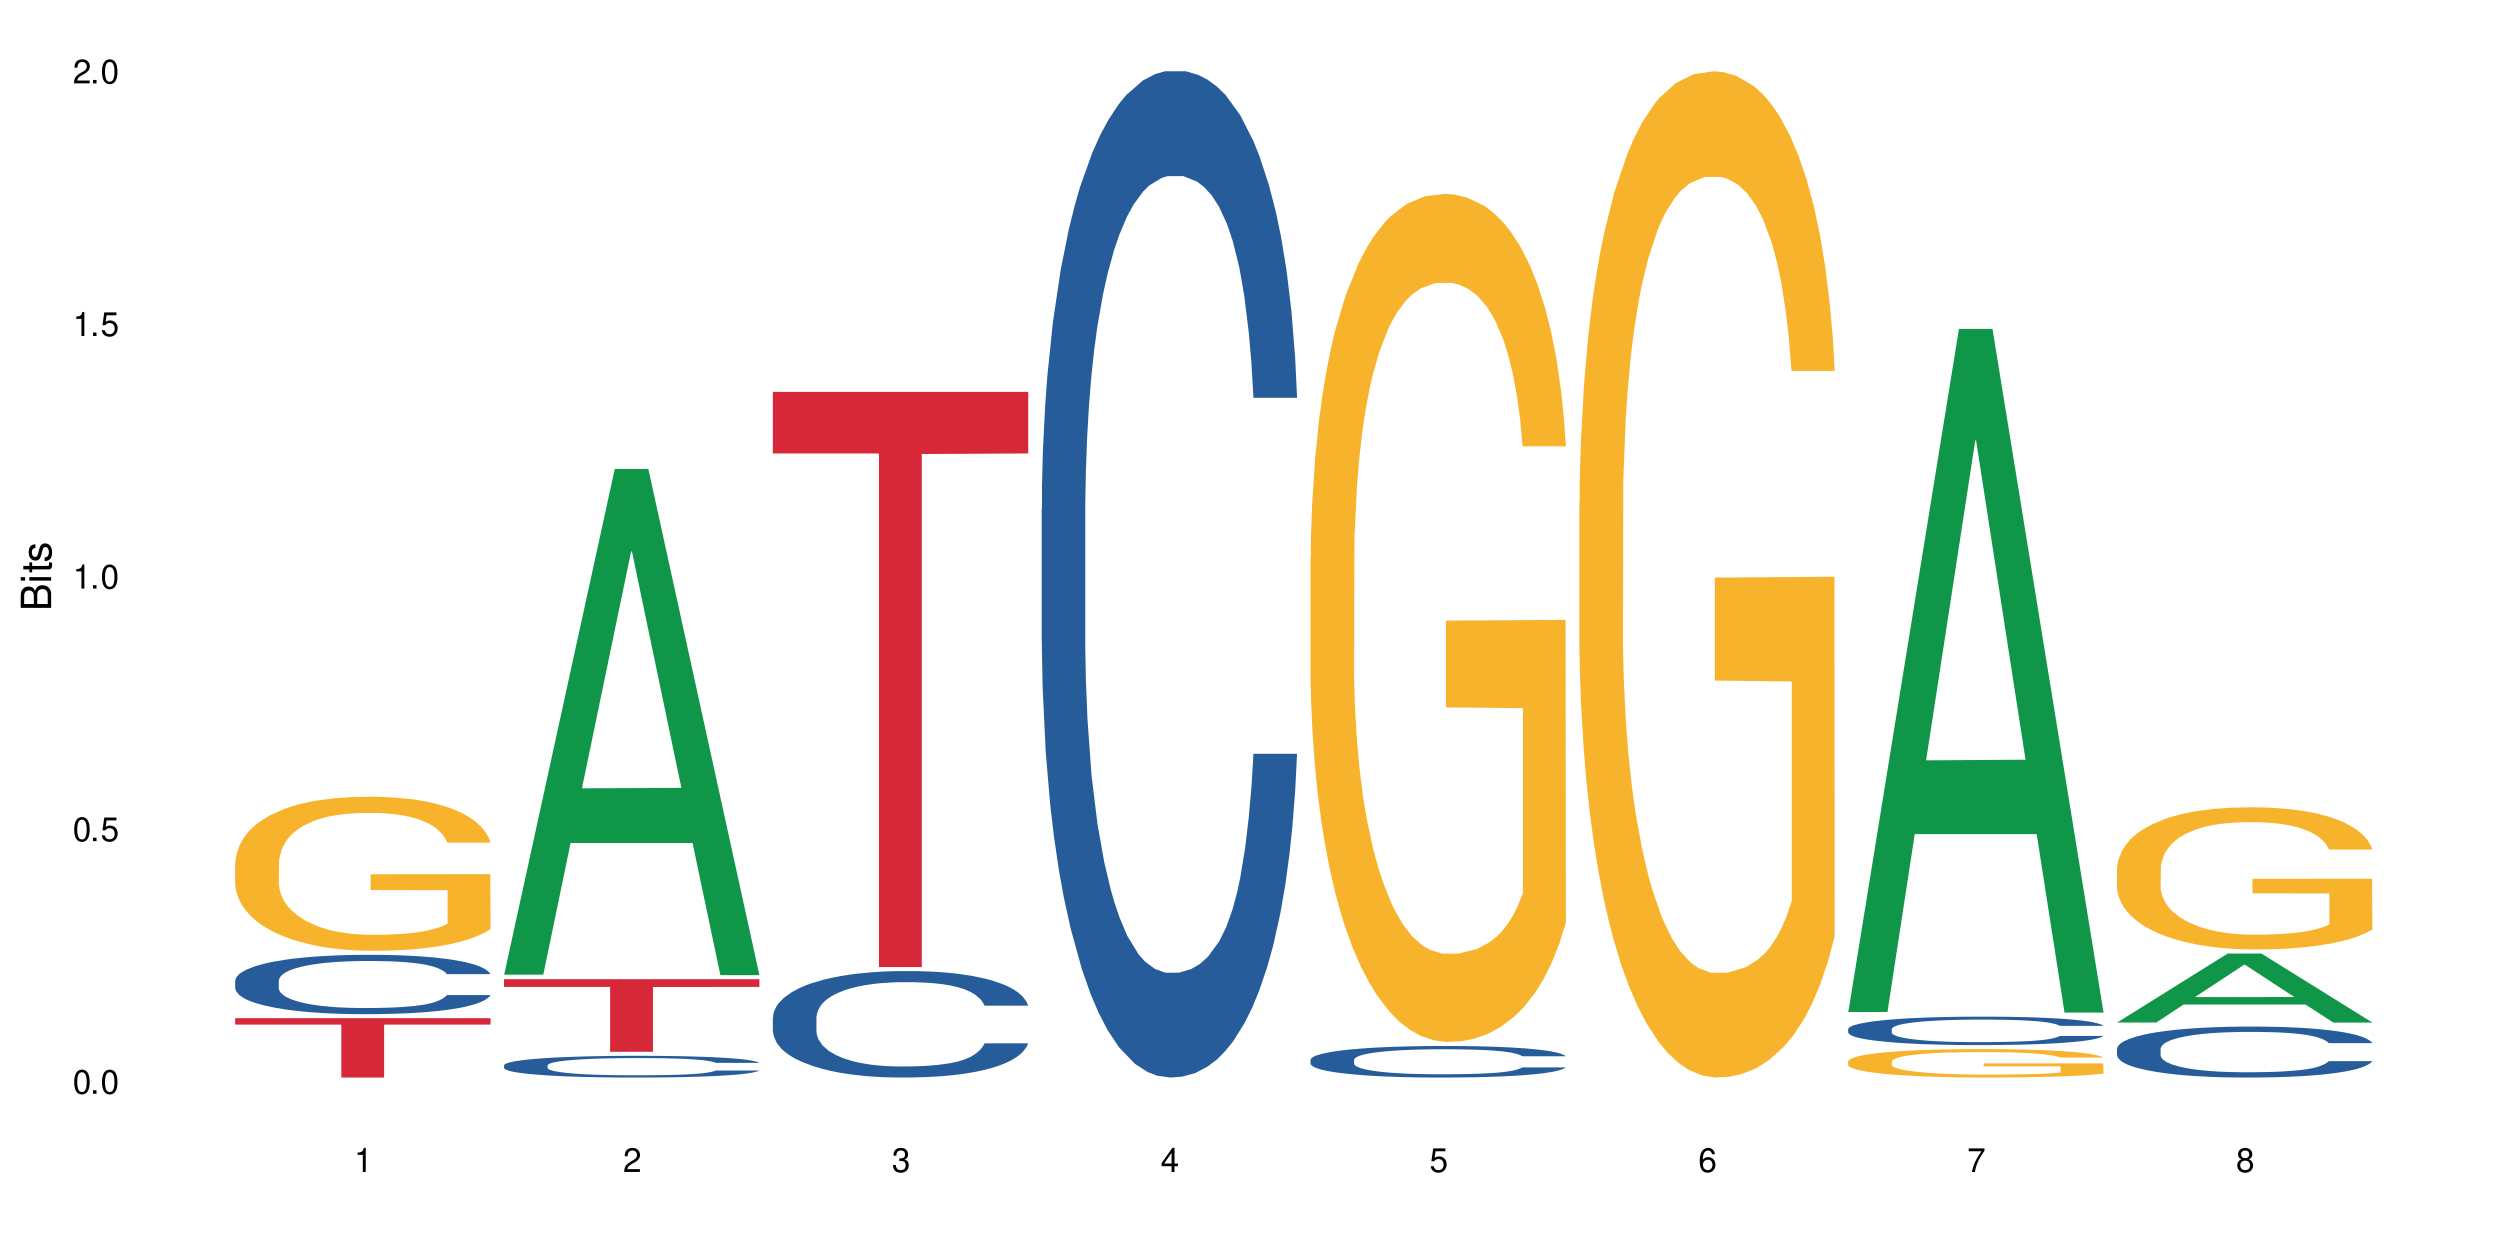
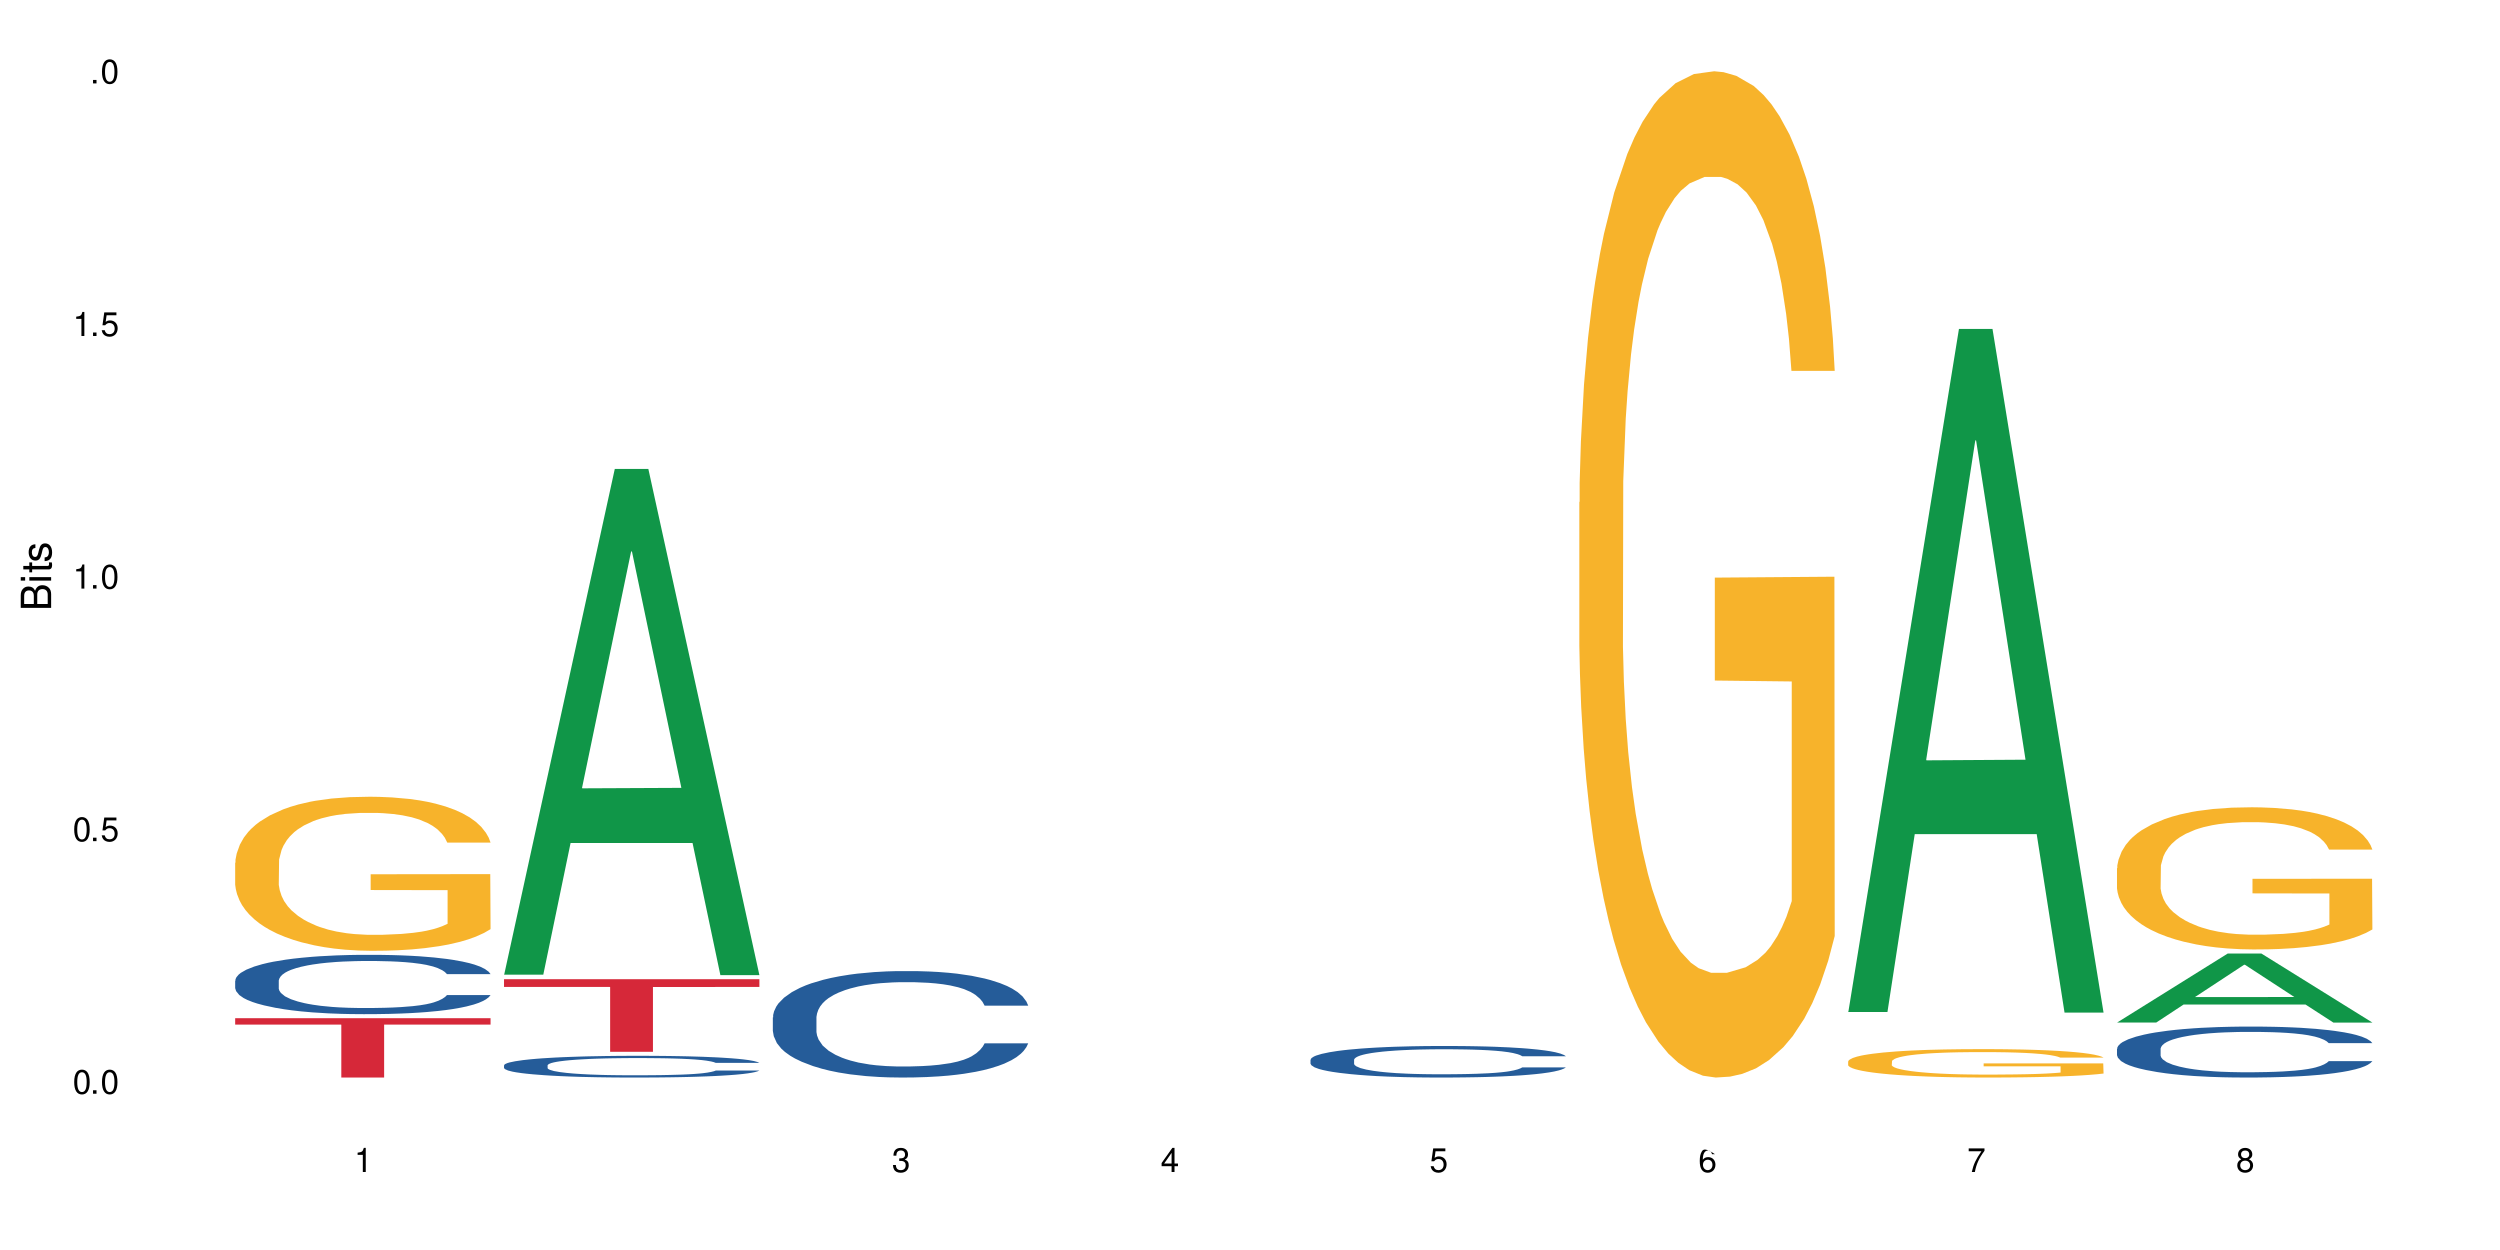
<svg xmlns="http://www.w3.org/2000/svg" xmlns:xlink="http://www.w3.org/1999/xlink" width="720" height="360" viewBox="0 0 720 360">
  <defs>
    <g>
      <g id="glyph-0-0">
</g>
      <g id="glyph-0-1">
        <path d="M 2.641 -6.938 C 2 -6.938 1.422 -6.656 1.078 -6.172 C 0.641 -5.562 0.406 -4.641 0.406 -3.359 C 0.406 -1.016 1.188 0.219 2.641 0.219 C 4.078 0.219 4.859 -1.016 4.859 -3.297 C 4.859 -4.641 4.656 -5.547 4.203 -6.172 C 3.844 -6.656 3.281 -6.938 2.641 -6.938 Z M 2.641 -6.188 C 3.547 -6.188 4 -5.25 4 -3.375 C 4 -1.406 3.562 -0.484 2.625 -0.484 C 1.734 -0.484 1.281 -1.438 1.281 -3.344 C 1.281 -5.25 1.734 -6.188 2.641 -6.188 Z M 2.641 -6.188 " />
      </g>
      <g id="glyph-0-2">
        <path d="M 1.828 -1 L 0.828 -1 L 0.828 0 L 1.828 0 Z M 1.828 -1 " />
      </g>
      <g id="glyph-0-3">
        <path d="M 4.562 -6.797 L 1.062 -6.797 L 0.547 -3.094 L 1.328 -3.094 C 1.719 -3.562 2.047 -3.734 2.578 -3.734 C 3.484 -3.734 4.062 -3.109 4.062 -2.094 C 4.062 -1.125 3.484 -0.531 2.578 -0.531 C 1.828 -0.531 1.375 -0.906 1.188 -1.672 L 0.328 -1.672 C 0.453 -1.109 0.547 -0.844 0.75 -0.594 C 1.125 -0.078 1.828 0.219 2.594 0.219 C 3.969 0.219 4.922 -0.781 4.922 -2.219 C 4.922 -3.562 4.031 -4.484 2.719 -4.484 C 2.25 -4.484 1.859 -4.359 1.469 -4.062 L 1.734 -5.969 L 4.562 -5.969 Z M 4.562 -6.797 " />
      </g>
      <g id="glyph-0-4">
        <path d="M 2.484 -4.938 L 2.484 0 L 3.328 0 L 3.328 -6.938 L 2.766 -6.938 C 2.469 -5.875 2.281 -5.734 0.984 -5.562 L 0.984 -4.938 Z M 2.484 -4.938 " />
      </g>
      <g id="glyph-0-5">
-         <path d="M 4.859 -0.828 L 1.281 -0.828 C 1.359 -1.406 1.672 -1.781 2.5 -2.281 L 3.469 -2.828 C 4.406 -3.344 4.906 -4.062 4.906 -4.906 C 4.906 -5.484 4.672 -6.031 4.266 -6.406 C 3.859 -6.766 3.375 -6.938 2.719 -6.938 C 1.859 -6.938 1.219 -6.625 0.844 -6.031 C 0.609 -5.672 0.5 -5.234 0.484 -4.531 L 1.328 -4.531 C 1.359 -5.016 1.406 -5.281 1.531 -5.516 C 1.75 -5.938 2.188 -6.203 2.703 -6.203 C 3.469 -6.203 4.031 -5.641 4.031 -4.891 C 4.031 -4.344 3.719 -3.859 3.125 -3.516 L 2.234 -3 C 0.812 -2.172 0.406 -1.531 0.328 -0.016 L 4.859 -0.016 Z M 4.859 -0.828 " />
-       </g>
+         </g>
      <g id="glyph-0-6">
        <path d="M 2.125 -3.188 L 2.578 -3.188 C 3.5 -3.188 3.984 -2.766 3.984 -1.922 C 3.984 -1.062 3.469 -0.531 2.594 -0.531 C 1.656 -0.531 1.203 -1 1.156 -2.016 L 0.312 -2.016 C 0.344 -1.453 0.438 -1.094 0.609 -0.781 C 0.953 -0.109 1.625 0.219 2.547 0.219 C 3.953 0.219 4.859 -0.625 4.859 -1.938 C 4.859 -2.828 4.516 -3.297 3.703 -3.594 C 4.344 -3.844 4.656 -4.328 4.656 -5.031 C 4.656 -6.219 3.875 -6.938 2.578 -6.938 C 1.203 -6.938 0.484 -6.172 0.453 -4.703 L 1.297 -4.703 C 1.312 -5.125 1.344 -5.359 1.453 -5.578 C 1.641 -5.969 2.062 -6.203 2.594 -6.203 C 3.344 -6.203 3.797 -5.75 3.797 -5 C 3.797 -4.516 3.609 -4.219 3.25 -4.047 C 3.016 -3.953 2.703 -3.922 2.125 -3.906 Z M 2.125 -3.188 " />
      </g>
      <g id="glyph-0-7">
        <path d="M 3.141 -1.672 L 3.141 0 L 3.984 0 L 3.984 -1.672 L 4.984 -1.672 L 4.984 -2.438 L 3.984 -2.438 L 3.984 -6.938 L 3.359 -6.938 L 0.266 -2.578 L 0.266 -1.672 Z M 3.141 -2.438 L 1 -2.438 L 3.141 -5.5 Z M 3.141 -2.438 " />
      </g>
      <g id="glyph-0-8">
-         <path d="M 4.781 -5.125 C 4.609 -6.266 3.891 -6.938 2.844 -6.938 C 2.094 -6.938 1.422 -6.578 1.031 -5.953 C 0.594 -5.266 0.406 -4.422 0.406 -3.172 C 0.406 -2 0.578 -1.25 0.984 -0.641 C 1.359 -0.078 1.953 0.219 2.703 0.219 C 3.984 0.219 4.922 -0.75 4.922 -2.094 C 4.922 -3.375 4.062 -4.281 2.844 -4.281 C 2.172 -4.281 1.641 -4.031 1.281 -3.516 C 1.281 -5.234 1.828 -6.188 2.797 -6.188 C 3.391 -6.188 3.797 -5.797 3.938 -5.125 Z M 2.734 -3.531 C 3.547 -3.531 4.062 -2.953 4.062 -2.031 C 4.062 -1.156 3.484 -0.531 2.703 -0.531 C 1.922 -0.531 1.328 -1.188 1.328 -2.078 C 1.328 -2.938 1.906 -3.531 2.734 -3.531 Z M 2.734 -3.531 " />
+         <path d="M 4.781 -5.125 C 2.094 -6.938 1.422 -6.578 1.031 -5.953 C 0.594 -5.266 0.406 -4.422 0.406 -3.172 C 0.406 -2 0.578 -1.25 0.984 -0.641 C 1.359 -0.078 1.953 0.219 2.703 0.219 C 3.984 0.219 4.922 -0.75 4.922 -2.094 C 4.922 -3.375 4.062 -4.281 2.844 -4.281 C 2.172 -4.281 1.641 -4.031 1.281 -3.516 C 1.281 -5.234 1.828 -6.188 2.797 -6.188 C 3.391 -6.188 3.797 -5.797 3.938 -5.125 Z M 2.734 -3.531 C 3.547 -3.531 4.062 -2.953 4.062 -2.031 C 4.062 -1.156 3.484 -0.531 2.703 -0.531 C 1.922 -0.531 1.328 -1.188 1.328 -2.078 C 1.328 -2.938 1.906 -3.531 2.734 -3.531 Z M 2.734 -3.531 " />
      </g>
      <g id="glyph-0-9">
        <path d="M 4.984 -6.797 L 0.438 -6.797 L 0.438 -5.969 L 4.109 -5.969 C 2.5 -3.656 1.828 -2.234 1.328 0 L 2.219 0 C 2.594 -2.172 3.453 -4.047 4.984 -6.094 Z M 4.984 -6.797 " />
      </g>
      <g id="glyph-0-10">
        <path d="M 3.75 -3.656 C 4.469 -4.094 4.688 -4.438 4.688 -5.078 C 4.688 -6.172 3.844 -6.938 2.641 -6.938 C 1.438 -6.938 0.594 -6.172 0.594 -5.094 C 0.594 -4.438 0.812 -4.094 1.516 -3.656 C 0.734 -3.266 0.359 -2.703 0.359 -1.922 C 0.359 -0.656 1.281 0.219 2.641 0.219 C 3.984 0.219 4.922 -0.656 4.922 -1.922 C 4.922 -2.703 4.531 -3.266 3.75 -3.656 Z M 2.641 -6.188 C 3.359 -6.188 3.812 -5.75 3.812 -5.062 C 3.812 -4.406 3.344 -3.984 2.641 -3.984 C 1.922 -3.984 1.453 -4.406 1.453 -5.078 C 1.453 -5.75 1.922 -6.188 2.641 -6.188 Z M 2.641 -3.266 C 3.484 -3.266 4.062 -2.719 4.062 -1.906 C 4.062 -1.078 3.484 -0.531 2.625 -0.531 C 1.797 -0.531 1.219 -1.094 1.219 -1.906 C 1.219 -2.719 1.781 -3.266 2.641 -3.266 Z M 2.641 -3.266 " />
      </g>
      <g id="glyph-1-0">
</g>
      <g id="glyph-1-1">
        <path d="M 0 -0.953 L 0 -4.891 C 0 -5.719 -0.234 -6.344 -0.734 -6.797 C -1.188 -7.234 -1.812 -7.469 -2.5 -7.469 C -3.547 -7.469 -4.188 -7 -4.625 -5.875 C -4.984 -6.688 -5.625 -7.094 -6.531 -7.094 C -7.172 -7.094 -7.734 -6.859 -8.141 -6.391 C -8.562 -5.922 -8.75 -5.344 -8.75 -4.5 L -8.75 -0.953 Z M -4.984 -2.062 L -7.766 -2.062 L -7.766 -4.219 C -7.766 -4.844 -7.688 -5.203 -7.453 -5.5 C -7.219 -5.812 -6.859 -5.969 -6.375 -5.969 C -5.891 -5.969 -5.531 -5.812 -5.297 -5.5 C -5.062 -5.203 -4.984 -4.844 -4.984 -4.219 Z M -0.984 -2.062 L -4 -2.062 L -4 -4.781 C -4 -5.766 -3.438 -6.359 -2.484 -6.359 C -1.547 -6.359 -0.984 -5.766 -0.984 -4.781 Z M -0.984 -2.062 " />
      </g>
      <g id="glyph-1-2">
        <path d="M -6.281 -1.797 L -6.281 -0.797 L 0 -0.797 L 0 -1.797 Z M -8.75 -1.797 L -8.75 -0.797 L -7.484 -0.797 L -7.484 -1.797 Z M -8.75 -1.797 " />
      </g>
      <g id="glyph-1-3">
        <path d="M -6.281 -3.047 L -6.281 -2.016 L -8.016 -2.016 L -8.016 -1.016 L -6.281 -1.016 L -6.281 -0.172 L -5.469 -0.172 L -5.469 -1.016 L -0.719 -1.016 C -0.078 -1.016 0.281 -1.453 0.281 -2.234 C 0.281 -2.5 0.25 -2.719 0.188 -3.047 L -0.641 -3.047 C -0.609 -2.906 -0.594 -2.766 -0.594 -2.562 C -0.594 -2.141 -0.719 -2.016 -1.156 -2.016 L -5.469 -2.016 L -5.469 -3.047 Z M -6.281 -3.047 " />
      </g>
      <g id="glyph-1-4">
        <path d="M -4.531 -5.25 C -5.766 -5.25 -6.469 -4.422 -6.469 -2.969 C -6.469 -1.516 -5.719 -0.562 -4.547 -0.562 C -3.562 -0.562 -3.094 -1.062 -2.734 -2.562 L -2.516 -3.484 C -2.344 -4.188 -2.094 -4.469 -1.641 -4.469 C -1.047 -4.469 -0.641 -3.875 -0.641 -3 C -0.641 -2.453 -0.797 -2 -1.062 -1.75 C -1.25 -1.594 -1.422 -1.531 -1.875 -1.469 L -1.875 -0.406 C -0.422 -0.453 0.281 -1.266 0.281 -2.922 C 0.281 -4.5 -0.5 -5.516 -1.719 -5.516 C -2.656 -5.516 -3.172 -4.984 -3.469 -3.734 L -3.703 -2.766 C -3.891 -1.953 -4.156 -1.609 -4.594 -1.609 C -5.188 -1.609 -5.547 -2.125 -5.547 -2.938 C -5.547 -3.75 -5.203 -4.172 -4.531 -4.203 Z M -4.531 -5.25 " />
      </g>
    </g>
  </defs>
  <rect x="-72" y="-36" width="864" height="432" fill="rgb(100%, 100%, 100%)" fill-opacity="1" />
  <path fill-rule="nonzero" fill="rgb(14.51%, 36.078%, 60%)" fill-opacity="1" d="M 67.73 282.434 L 67.82 282.418 L 67.82 282.043 L 68.09 281.449 L 68.719 280.699 L 69.344 280.184 L 70.961 279.262 L 73.203 278.371 L 75.535 277.684 L 77.238 277.277 L 78.766 276.965 L 82.262 276.387 L 84.504 276.09 L 86.926 275.828 L 89.887 275.562 L 92.039 275.406 L 96.883 275.156 L 100.469 275.047 L 103.25 275 L 109.262 275 L 112.848 275.062 L 115.449 275.141 L 118.32 275.266 L 120.742 275.406 L 124.957 275.75 L 128.727 276.184 L 130.43 276.434 L 133.121 276.918 L 135.184 277.387 L 136.617 277.793 L 138.234 278.371 L 139.668 279.074 L 140.746 279.871 L 141.281 280.543 L 128.727 280.543 L 128.098 279.918 L 127.379 279.434 L 126.035 278.793 L 124.688 278.34 L 122.805 277.887 L 121.102 277.59 L 118.77 277.293 L 116.707 277.105 L 114.555 276.965 L 112.488 276.871 L 108.543 276.777 L 103.969 276.777 L 102.266 276.809 L 98.766 276.934 L 96.883 277.043 L 94.191 277.262 L 92.309 277.465 L 90.066 277.777 L 88.539 278.043 L 86.656 278.449 L 85.312 278.809 L 83.785 279.324 L 82.891 279.715 L 82.082 280.152 L 81.363 280.668 L 80.828 281.215 L 80.469 281.793 L 80.289 282.355 L 80.289 284.773 L 80.469 285.336 L 80.918 285.992 L 82.082 286.945 L 83.785 287.773 L 85.762 288.43 L 87.645 288.898 L 88.719 289.117 L 90.156 289.367 L 92.398 289.68 L 95.629 289.992 L 97.512 290.117 L 100.383 290.242 L 103.34 290.305 L 107.289 290.305 L 110.785 290.242 L 113.117 290.164 L 115.539 290.039 L 118.859 289.773 L 120.922 289.523 L 122.715 289.227 L 124.062 288.93 L 124.957 288.68 L 126.305 288.195 L 127.379 287.664 L 128.188 287.117 L 128.727 286.586 L 141.281 286.586 L 140.746 287.211 L 139.938 287.82 L 139.129 288.273 L 137.875 288.82 L 136.441 289.305 L 134.375 289.852 L 132.672 290.211 L 130.43 290.602 L 128.367 290.898 L 126.125 291.164 L 122.805 291.473 L 120.652 291.629 L 118.32 291.77 L 115.539 291.895 L 112.043 292.004 L 108.273 292.066 L 104.777 292.082 L 101.008 292.051 L 98.227 291.988 L 94.551 291.848 L 89.977 291.566 L 86.656 291.27 L 84.055 290.977 L 81.812 290.664 L 79.301 290.242 L 76.074 289.555 L 74.098 289.023 L 72.754 288.586 L 71.23 287.977 L 70.152 287.43 L 68.898 286.555 L 68 285.445 L 67.73 284.586 Z M 67.73 282.434 " />
  <path fill-rule="nonzero" fill="rgb(96.863%, 70.196%, 16.863%)" fill-opacity="1" d="M 67.73 248.465 L 67.82 248.426 L 67.82 247.613 L 68.18 245.789 L 69.078 243.277 L 70.242 241.211 L 71.5 239.59 L 72.305 238.738 L 73.652 237.523 L 74.816 236.633 L 77.777 234.809 L 81.543 233.105 L 83.609 232.375 L 85.941 231.688 L 89.258 230.918 L 90.785 230.633 L 95.449 229.984 L 100.738 229.582 L 106.57 229.457 L 109.262 229.5 L 112.938 229.66 L 117.961 230.105 L 120.832 230.512 L 123.074 230.918 L 125.406 231.445 L 128.277 232.254 L 130.969 233.227 L 133.121 234.199 L 135.273 235.414 L 137.066 236.711 L 138.594 238.133 L 139.938 239.832 L 140.746 241.25 L 141.281 242.672 L 128.816 242.672 L 128.098 241.25 L 127.289 240.156 L 125.945 238.82 L 124.598 237.848 L 123.254 237.078 L 120.742 236.023 L 118.59 235.375 L 115.898 234.809 L 113.297 234.441 L 110.336 234.199 L 108.543 234.117 L 103.789 234.117 L 99.484 234.402 L 96.973 234.727 L 95.18 235.051 L 92.668 235.66 L 91.141 236.145 L 90.246 236.469 L 87.555 237.727 L 85.762 238.859 L 84.773 239.629 L 83.52 240.848 L 82.621 241.941 L 81.633 243.562 L 81.098 244.777 L 80.379 247.531 L 80.289 254.828 L 80.559 256.367 L 81.098 258.031 L 81.812 259.488 L 82.891 261.027 L 83.965 262.203 L 85.852 263.785 L 87.465 264.836 L 88.719 265.527 L 91.141 266.621 L 92.129 266.984 L 94.461 267.715 L 96.883 268.281 L 99.844 268.77 L 102.086 269.012 L 105.672 269.215 L 110.246 269.215 L 115.629 268.973 L 119.039 268.648 L 121.371 268.324 L 122.895 268.039 L 124.777 267.594 L 126.125 267.188 L 127.379 266.742 L 128.906 266.055 L 128.906 256.367 L 106.75 256.328 L 106.75 251.789 L 141.195 251.746 L 141.281 267.594 L 139.398 268.688 L 137.066 269.742 L 134.824 270.551 L 132.492 271.242 L 129.176 272.012 L 126.484 272.496 L 122.355 273.066 L 118.59 273.43 L 114.645 273.672 L 111.145 273.793 L 107.02 273.836 L 103.34 273.754 L 99.395 273.512 L 96.254 273.188 L 93.383 272.781 L 90.516 272.254 L 86.926 271.402 L 84.594 270.715 L 82.172 269.863 L 79.75 268.852 L 77.598 267.754 L 76.164 266.906 L 74.727 265.934 L 73.203 264.715 L 71.766 263.34 L 70.691 262.082 L 69.703 260.664 L 68.988 259.328 L 68.27 257.504 L 67.91 256.043 L 67.73 254.789 Z M 67.73 248.465 " />
  <path fill-rule="nonzero" fill="rgb(83.922%, 15.686%, 22.353%)" fill-opacity="1" d="M 67.73 293.246 L 141.281 293.246 L 141.281 295.078 L 110.629 295.094 L 110.629 310.332 L 98.297 310.332 L 98.297 295.109 L 98.117 295.078 L 67.73 295.078 Z M 67.73 293.246 " />
  <path fill-rule="nonzero" fill="rgb(6.275%, 58.824%, 28.235%)" fill-opacity="1" d="M 145.156 280.699 L 145.234 280.562 L 177.059 135.051 L 186.723 135.051 L 218.707 280.836 L 207.469 280.836 L 199.453 242.781 L 164.328 242.781 L 156.469 280.699 L 145.156 280.699 L 167.707 227.039 L 196.23 226.902 L 182.008 158.871 L 181.852 158.734 L 181.695 159.145 L 167.629 226.902 L 167.707 227.039 Z M 145.156 280.699 " />
  <path fill-rule="nonzero" fill="rgb(14.51%, 36.078%, 60%)" fill-opacity="1" d="M 145.156 306.801 L 145.242 306.793 L 145.242 306.656 L 145.512 306.438 L 146.141 306.164 L 146.77 305.977 L 148.383 305.641 L 150.625 305.312 L 152.957 305.062 L 154.664 304.914 L 156.188 304.797 L 159.684 304.586 L 161.93 304.477 L 164.352 304.383 L 167.309 304.285 L 169.461 304.227 L 174.305 304.137 L 177.895 304.094 L 180.676 304.078 L 186.684 304.078 L 190.273 304.102 L 192.875 304.129 L 195.742 304.176 L 198.164 304.227 L 202.383 304.352 L 206.148 304.512 L 207.852 304.605 L 210.543 304.781 L 212.605 304.953 L 214.043 305.102 L 215.656 305.312 L 217.094 305.57 L 218.168 305.863 L 218.707 306.109 L 206.148 306.109 L 205.52 305.879 L 204.805 305.703 L 203.457 305.469 L 202.113 305.301 L 200.23 305.137 L 198.523 305.027 L 196.191 304.918 L 194.129 304.852 L 191.977 304.797 L 189.914 304.766 L 185.969 304.73 L 181.391 304.73 L 179.688 304.742 L 176.191 304.789 L 174.305 304.828 L 171.613 304.906 L 169.73 304.98 L 167.488 305.098 L 165.965 305.191 L 164.082 305.34 L 162.734 305.473 L 161.211 305.66 L 160.312 305.805 L 159.508 305.965 L 158.789 306.152 L 158.25 306.355 L 157.891 306.566 L 157.711 306.77 L 157.711 307.656 L 157.891 307.863 L 158.34 308.102 L 159.508 308.453 L 161.211 308.754 L 163.184 308.996 L 165.066 309.168 L 166.145 309.246 L 167.578 309.336 L 169.82 309.453 L 173.051 309.566 L 174.934 309.613 L 177.805 309.656 L 180.766 309.68 L 184.711 309.68 L 188.211 309.656 L 190.543 309.629 L 192.965 309.582 L 196.281 309.488 L 198.344 309.395 L 200.141 309.285 L 201.484 309.176 L 202.383 309.086 L 203.727 308.91 L 204.805 308.715 L 205.609 308.516 L 206.148 308.32 L 218.707 308.32 L 218.168 308.547 L 217.359 308.773 L 216.555 308.938 L 215.297 309.137 L 213.863 309.316 L 211.801 309.516 L 210.094 309.645 L 207.852 309.789 L 205.789 309.898 L 203.547 309.996 L 200.23 310.109 L 198.074 310.168 L 195.742 310.219 L 192.965 310.266 L 189.465 310.305 L 185.699 310.328 L 182.199 310.332 L 178.434 310.32 L 175.652 310.297 L 171.973 310.246 L 167.398 310.145 L 164.082 310.035 L 161.48 309.926 L 159.238 309.812 L 156.727 309.656 L 153.496 309.406 L 151.523 309.211 L 150.176 309.051 L 148.652 308.828 L 147.574 308.629 L 146.32 308.309 L 145.422 307.902 L 145.156 307.59 Z M 145.156 306.801 " />
  <path fill-rule="nonzero" fill="rgb(83.922%, 15.686%, 22.353%)" fill-opacity="1" d="M 145.156 282 L 218.707 282 L 218.707 284.238 L 188.051 284.258 L 188.051 302.914 L 175.719 302.914 L 175.719 284.277 L 175.539 284.238 L 145.156 284.238 Z M 145.156 282 " />
  <path fill-rule="nonzero" fill="rgb(14.51%, 36.078%, 60%)" fill-opacity="1" d="M 222.578 293.02 L 222.668 292.992 L 222.668 292.32 L 222.938 291.254 L 223.562 289.91 L 224.191 288.984 L 225.809 287.332 L 228.051 285.734 L 230.383 284.504 L 232.086 283.773 L 233.609 283.215 L 237.109 282.176 L 239.352 281.645 L 241.773 281.168 L 244.734 280.691 L 246.887 280.41 L 251.73 279.965 L 255.316 279.766 L 258.098 279.684 L 264.109 279.684 L 267.695 279.797 L 270.297 279.934 L 273.168 280.16 L 275.59 280.41 L 279.805 281.027 L 283.57 281.812 L 285.277 282.262 L 287.969 283.129 L 290.031 283.969 L 291.465 284.699 L 293.082 285.734 L 294.516 286.996 L 295.59 288.426 L 296.129 289.629 L 283.57 289.629 L 282.945 288.508 L 282.227 287.641 L 280.883 286.492 L 279.535 285.68 L 277.652 284.867 L 275.949 284.336 L 273.617 283.801 L 271.551 283.465 L 269.398 283.215 L 267.336 283.047 L 263.391 282.879 L 258.816 282.879 L 257.109 282.934 L 253.613 283.156 L 251.73 283.352 L 249.039 283.746 L 247.156 284.109 L 244.914 284.672 L 243.387 285.145 L 241.504 285.875 L 240.16 286.52 L 238.633 287.445 L 237.738 288.145 L 236.93 288.93 L 236.211 289.852 L 235.672 290.832 L 235.316 291.871 L 235.137 292.879 L 235.137 297.223 L 235.316 298.23 L 235.762 299.406 L 236.93 301.117 L 238.633 302.602 L 240.605 303.777 L 242.492 304.617 L 243.566 305.008 L 245.004 305.457 L 247.246 306.02 L 250.473 306.578 L 252.355 306.801 L 255.227 307.027 L 258.188 307.137 L 262.133 307.137 L 265.633 307.027 L 267.965 306.887 L 270.387 306.664 L 273.707 306.188 L 275.77 305.738 L 277.562 305.207 L 278.906 304.672 L 279.805 304.227 L 281.148 303.355 L 282.227 302.402 L 283.035 301.422 L 283.57 300.473 L 296.129 300.473 L 295.59 301.59 L 294.785 302.684 L 293.977 303.496 L 292.723 304.477 L 291.285 305.344 L 289.223 306.328 L 287.52 306.969 L 285.277 307.672 L 283.215 308.203 L 280.973 308.68 L 277.652 309.238 L 275.5 309.52 L 273.168 309.773 L 270.387 309.996 L 266.887 310.191 L 263.121 310.305 L 259.621 310.332 L 255.855 310.277 L 253.074 310.164 L 249.398 309.914 L 244.824 309.406 L 241.504 308.875 L 238.902 308.344 L 236.66 307.781 L 234.148 307.027 L 230.918 305.793 L 228.945 304.84 L 227.602 304.059 L 226.074 302.965 L 225 301.984 L 223.742 300.414 L 222.848 298.426 L 222.578 296.887 Z M 222.578 293.02 " />
-   <path fill-rule="nonzero" fill="rgb(83.922%, 15.686%, 22.353%)" fill-opacity="1" d="M 222.578 112.863 L 296.129 112.863 L 296.129 130.598 L 265.477 130.754 L 265.477 278.52 L 253.141 278.52 L 253.141 130.906 L 252.965 130.598 L 222.578 130.598 Z M 222.578 112.863 " />
-   <path fill-rule="nonzero" fill="rgb(14.51%, 36.078%, 60%)" fill-opacity="1" d="M 300 146.621 L 300.09 146.355 L 300.09 140 L 300.359 129.934 L 300.988 117.215 L 301.617 108.477 L 303.23 92.844 L 305.473 77.746 L 307.805 66.09 L 309.508 59.203 L 311.035 53.902 L 314.531 44.102 L 316.773 39.07 L 319.195 34.566 L 322.156 30.062 L 324.309 27.414 L 329.152 23.176 L 332.742 21.32 L 335.52 20.527 L 341.531 20.527 L 345.117 21.586 L 347.719 22.91 L 350.59 25.031 L 353.012 27.414 L 357.227 33.242 L 360.996 40.66 L 362.699 44.898 L 365.391 53.109 L 367.453 61.055 L 368.891 67.945 L 370.504 77.746 L 371.938 89.668 L 373.016 103.176 L 373.555 114.566 L 360.996 114.566 L 360.367 103.973 L 359.648 95.758 L 358.305 84.898 L 356.961 77.215 L 355.074 69.535 L 353.371 64.5 L 351.039 59.469 L 348.977 56.289 L 346.824 53.902 L 344.762 52.316 L 340.812 50.727 L 336.238 50.727 L 334.535 51.254 L 331.035 53.375 L 329.152 55.23 L 326.461 58.938 L 324.578 62.383 L 322.336 67.68 L 320.812 72.184 L 318.926 79.07 L 317.582 85.164 L 316.059 93.906 L 315.16 100.527 L 314.352 107.945 L 313.637 116.688 L 313.098 125.957 L 312.738 135.762 L 312.559 145.297 L 312.559 186.355 L 312.738 195.895 L 313.188 207.02 L 314.352 223.18 L 316.059 237.219 L 318.031 248.344 L 319.914 256.293 L 320.992 260 L 322.426 264.238 L 324.668 269.535 L 327.898 274.836 L 329.781 276.953 L 332.652 279.074 L 335.609 280.133 L 339.559 280.133 L 343.055 279.074 L 345.387 277.75 L 347.809 275.629 L 351.129 271.125 L 353.191 266.887 L 354.984 261.855 L 356.332 256.82 L 357.227 252.582 L 358.574 244.371 L 359.648 235.363 L 360.457 226.094 L 360.996 217.086 L 373.555 217.086 L 373.016 227.684 L 372.207 238.012 L 371.402 245.695 L 370.145 254.969 L 368.711 263.18 L 366.645 272.449 L 364.941 278.543 L 362.699 285.168 L 360.637 290.199 L 358.395 294.703 L 355.074 300 L 352.922 302.648 L 350.59 305.035 L 347.809 307.152 L 344.312 309.008 L 340.543 310.066 L 337.047 310.332 L 333.277 309.801 L 330.5 308.742 L 326.82 306.359 L 322.246 301.59 L 318.926 296.559 L 316.324 291.523 L 314.082 286.227 L 311.57 279.074 L 308.344 267.418 L 306.371 258.41 L 305.023 250.992 L 303.5 240.664 L 302.422 231.391 L 301.168 216.555 L 300.27 197.746 L 300 183.18 Z M 300 146.621 " />
  <path fill-rule="nonzero" fill="rgb(14.51%, 36.078%, 60%)" fill-opacity="1" d="M 377.426 305.203 L 377.516 305.191 L 377.516 304.992 L 377.781 304.68 L 378.41 304.281 L 379.039 304.004 L 380.652 303.516 L 382.895 303.043 L 385.227 302.676 L 386.934 302.461 L 388.457 302.297 L 391.957 301.988 L 394.199 301.832 L 396.621 301.688 L 399.578 301.547 L 401.734 301.465 L 406.574 301.332 L 410.164 301.273 L 412.945 301.25 L 418.953 301.25 L 422.543 301.281 L 425.145 301.324 L 428.016 301.391 L 430.438 301.465 L 434.652 301.648 L 438.418 301.879 L 440.125 302.012 L 442.812 302.27 L 444.879 302.52 L 446.312 302.734 L 447.926 303.043 L 449.363 303.418 L 450.438 303.84 L 450.977 304.195 L 438.418 304.195 L 437.789 303.863 L 437.074 303.605 L 435.727 303.266 L 434.383 303.027 L 432.5 302.785 L 430.793 302.629 L 428.461 302.469 L 426.398 302.371 L 424.246 302.297 L 422.184 302.246 L 418.238 302.195 L 413.664 302.195 L 411.957 302.211 L 408.461 302.277 L 406.574 302.336 L 403.887 302.453 L 402 302.562 L 399.758 302.727 L 398.234 302.867 L 396.352 303.086 L 395.004 303.273 L 393.48 303.551 L 392.582 303.758 L 391.777 303.988 L 391.059 304.262 L 390.52 304.555 L 390.16 304.859 L 389.98 305.16 L 389.98 306.445 L 390.16 306.746 L 390.609 307.094 L 391.777 307.602 L 393.48 308.039 L 395.453 308.391 L 397.336 308.637 L 398.414 308.754 L 399.848 308.887 L 402.09 309.055 L 405.32 309.219 L 407.203 309.285 L 410.074 309.352 L 413.035 309.387 L 416.98 309.387 L 420.48 309.352 L 422.812 309.312 L 425.234 309.246 L 428.551 309.105 L 430.613 308.973 L 432.41 308.812 L 433.754 308.656 L 434.652 308.523 L 435.996 308.266 L 437.074 307.984 L 437.879 307.691 L 438.418 307.41 L 450.977 307.41 L 450.438 307.742 L 449.633 308.066 L 448.824 308.305 L 447.566 308.598 L 446.133 308.855 L 444.07 309.145 L 442.367 309.336 L 440.125 309.543 L 438.059 309.703 L 435.816 309.844 L 432.5 310.008 L 430.348 310.09 L 428.016 310.168 L 425.234 310.234 L 421.734 310.289 L 417.969 310.324 L 414.469 310.332 L 410.703 310.316 L 407.922 310.281 L 404.242 310.207 L 399.668 310.059 L 396.352 309.902 L 393.75 309.742 L 391.508 309.578 L 388.996 309.352 L 385.766 308.988 L 383.793 308.707 L 382.449 308.473 L 380.922 308.148 L 379.848 307.859 L 378.59 307.395 L 377.695 306.805 L 377.426 306.348 Z M 377.426 305.203 " />
-   <path fill-rule="nonzero" fill="rgb(96.863%, 70.196%, 16.863%)" fill-opacity="1" d="M 377.426 160.445 L 377.516 160.223 L 377.516 155.762 L 377.871 145.723 L 378.77 131.895 L 379.938 120.52 L 381.191 111.594 L 382 106.91 L 383.344 100.219 L 384.512 95.312 L 387.469 85.273 L 391.238 75.906 L 393.301 71.891 L 395.633 68.098 L 398.953 63.859 L 400.477 62.297 L 405.141 58.73 L 410.434 56.5 L 416.262 55.828 L 418.953 56.051 L 422.633 56.945 L 427.656 59.398 L 430.527 61.629 L 432.77 63.859 L 435.102 66.758 L 437.969 71.223 L 440.66 76.574 L 442.812 81.93 L 444.969 88.621 L 446.762 95.758 L 448.285 103.566 L 449.633 112.934 L 450.438 120.742 L 450.977 128.547 L 438.508 128.547 L 437.789 120.742 L 436.984 114.719 L 435.637 107.355 L 434.293 102.004 L 432.949 97.766 L 430.438 91.965 L 428.281 88.398 L 425.594 85.273 L 422.992 83.266 L 420.031 81.93 L 418.238 81.48 L 413.484 81.48 L 409.176 83.043 L 406.664 84.828 L 404.871 86.613 L 402.359 89.957 L 400.836 92.637 L 399.938 94.418 L 397.246 101.336 L 395.453 107.582 L 394.469 111.82 L 393.211 118.512 L 392.312 124.535 L 391.328 133.457 L 390.789 140.148 L 390.07 155.316 L 389.98 195.469 L 390.25 203.945 L 390.789 213.09 L 391.508 221.121 L 392.582 229.598 L 393.66 236.066 L 395.543 244.766 L 397.156 250.566 L 398.414 254.355 L 400.836 260.379 L 401.82 262.387 L 404.156 266.402 L 406.574 269.527 L 409.535 272.203 L 411.777 273.539 L 415.367 274.656 L 419.941 274.656 L 425.324 273.316 L 428.73 271.531 L 431.062 269.75 L 432.59 268.188 L 434.473 265.734 L 435.816 263.504 L 437.074 261.051 L 438.598 257.258 L 438.598 203.945 L 416.441 203.723 L 416.441 178.738 L 450.887 178.516 L 450.977 265.734 L 449.094 271.758 L 446.762 277.555 L 444.52 282.016 L 442.188 285.809 L 438.867 290.047 L 436.176 292.723 L 432.051 295.848 L 428.281 297.855 L 424.336 299.191 L 420.84 299.863 L 416.711 300.086 L 413.035 299.641 L 409.086 298.301 L 405.949 296.516 L 403.078 294.285 L 400.207 291.387 L 396.621 286.703 L 394.289 282.91 L 391.867 278.227 L 389.445 272.648 L 387.293 266.625 L 385.855 261.941 L 384.422 256.586 L 382.895 249.895 L 381.461 242.312 L 380.383 235.398 L 379.398 227.59 L 378.68 220.227 L 377.961 210.191 L 377.605 202.16 L 377.426 195.246 Z M 377.426 160.445 " />
  <path fill-rule="nonzero" fill="rgb(96.863%, 70.196%, 16.863%)" fill-opacity="1" d="M 454.848 144.652 L 454.938 144.387 L 454.938 139.094 L 455.297 127.184 L 456.191 110.777 L 457.359 97.277 L 458.613 86.691 L 459.422 81.133 L 460.77 73.195 L 461.934 67.371 L 464.895 55.461 L 468.66 44.348 L 470.723 39.582 L 473.055 35.082 L 476.375 30.055 L 477.898 28.203 L 482.562 23.965 L 487.855 21.32 L 493.688 20.527 L 496.379 20.789 L 500.055 21.848 L 505.078 24.762 L 507.949 27.406 L 510.191 30.055 L 512.523 33.496 L 515.395 38.789 L 518.086 45.141 L 520.238 51.492 L 522.391 59.43 L 524.184 67.902 L 525.711 77.164 L 527.055 88.281 L 527.863 97.543 L 528.398 106.805 L 515.934 106.805 L 515.215 97.543 L 514.406 90.398 L 513.062 81.664 L 511.715 75.312 L 510.371 70.281 L 507.859 63.402 L 505.707 59.168 L 503.016 55.461 L 500.414 53.078 L 497.453 51.492 L 495.66 50.961 L 490.906 50.961 L 486.602 52.816 L 484.09 54.934 L 482.297 57.051 L 479.785 61.02 L 478.258 64.195 L 477.363 66.312 L 474.672 74.516 L 472.879 81.93 L 471.891 86.957 L 470.633 94.898 L 469.738 102.043 L 468.75 112.629 L 468.211 120.57 L 467.496 138.566 L 467.406 186.207 L 467.676 196.262 L 468.211 207.113 L 468.93 216.641 L 470.008 226.699 L 471.082 234.375 L 472.965 244.695 L 474.582 251.578 L 475.836 256.078 L 478.258 263.223 L 479.246 265.605 L 481.578 270.367 L 484 274.074 L 486.961 277.25 L 489.203 278.836 L 492.789 280.16 L 497.363 280.16 L 502.746 278.574 L 506.156 276.457 L 508.488 274.34 L 510.012 272.484 L 511.895 269.574 L 513.242 266.926 L 514.496 264.016 L 516.023 259.516 L 516.023 196.262 L 493.867 195.996 L 493.867 166.355 L 528.309 166.09 L 528.398 269.574 L 526.516 276.719 L 524.184 283.602 L 521.941 288.895 L 519.609 293.395 L 516.289 298.422 L 513.602 301.598 L 509.473 305.305 L 505.707 307.688 L 501.758 309.273 L 498.262 310.066 L 494.137 310.332 L 490.457 309.805 L 486.512 308.215 L 483.371 306.098 L 480.5 303.453 L 477.633 300.012 L 474.043 294.453 L 471.711 289.953 L 469.289 284.395 L 466.867 277.777 L 464.715 270.633 L 463.281 265.074 L 461.844 258.723 L 460.32 250.781 L 458.883 241.785 L 457.809 233.578 L 456.82 224.316 L 456.102 215.582 L 455.387 203.672 L 455.027 194.145 L 454.848 185.941 Z M 454.848 144.652 " />
  <path fill-rule="nonzero" fill="rgb(6.275%, 58.824%, 28.235%)" fill-opacity="1" d="M 532.27 291.449 L 532.352 291.266 L 564.176 94.742 L 573.84 94.742 L 605.824 291.637 L 594.586 291.637 L 586.57 240.238 L 551.445 240.238 L 543.586 291.449 L 532.27 291.449 L 554.824 218.977 L 583.348 218.793 L 569.125 126.91 L 568.969 126.723 L 568.812 127.277 L 554.746 218.793 L 554.824 218.977 Z M 532.27 291.449 " />
-   <path fill-rule="nonzero" fill="rgb(14.51%, 36.078%, 60%)" fill-opacity="1" d="M 532.27 296.359 L 532.359 296.352 L 532.359 296.172 L 532.629 295.891 L 533.258 295.531 L 533.887 295.281 L 535.5 294.84 L 537.742 294.414 L 540.074 294.086 L 541.777 293.891 L 543.305 293.742 L 546.801 293.465 L 549.043 293.324 L 551.465 293.195 L 554.426 293.07 L 556.578 292.992 L 561.422 292.875 L 565.012 292.82 L 567.793 292.801 L 573.801 292.801 L 577.391 292.828 L 579.992 292.867 L 582.859 292.926 L 585.281 292.992 L 589.5 293.16 L 593.266 293.367 L 594.969 293.488 L 597.66 293.719 L 599.723 293.945 L 601.16 294.137 L 602.773 294.414 L 604.207 294.75 L 605.285 295.133 L 605.824 295.457 L 593.266 295.457 L 592.637 295.156 L 591.922 294.926 L 590.574 294.617 L 589.23 294.398 L 587.344 294.184 L 585.641 294.043 L 583.309 293.898 L 581.246 293.809 L 579.094 293.742 L 577.031 293.695 L 573.082 293.652 L 568.508 293.652 L 566.805 293.668 L 563.305 293.727 L 561.422 293.777 L 558.73 293.883 L 556.848 293.98 L 554.605 294.133 L 553.082 294.258 L 551.199 294.453 L 549.852 294.625 L 548.328 294.871 L 547.43 295.059 L 546.621 295.27 L 545.906 295.516 L 545.367 295.777 L 545.008 296.055 L 544.828 296.324 L 544.828 297.484 L 545.008 297.75 L 545.457 298.066 L 546.621 298.523 L 548.328 298.918 L 550.301 299.234 L 552.184 299.457 L 553.262 299.562 L 554.695 299.684 L 556.938 299.832 L 560.168 299.98 L 562.051 300.043 L 564.922 300.102 L 567.883 300.133 L 571.828 300.133 L 575.324 300.102 L 577.656 300.062 L 580.078 300.004 L 583.398 299.875 L 585.461 299.758 L 587.254 299.613 L 588.602 299.473 L 589.5 299.352 L 590.844 299.121 L 591.922 298.867 L 592.727 298.605 L 593.266 298.352 L 605.824 298.352 L 605.285 298.648 L 604.477 298.941 L 603.672 299.16 L 602.414 299.422 L 600.98 299.652 L 598.918 299.914 L 597.211 300.086 L 594.969 300.273 L 592.906 300.414 L 590.664 300.543 L 587.344 300.691 L 585.191 300.766 L 582.859 300.836 L 580.078 300.895 L 576.582 300.945 L 572.816 300.977 L 569.316 300.984 L 565.551 300.969 L 562.77 300.938 L 559.09 300.871 L 554.516 300.738 L 551.199 300.594 L 548.598 300.453 L 546.355 300.305 L 543.844 300.102 L 540.613 299.773 L 538.641 299.516 L 537.293 299.309 L 535.77 299.016 L 534.691 298.754 L 533.438 298.336 L 532.539 297.805 L 532.27 297.395 Z M 532.27 296.359 " />
  <path fill-rule="nonzero" fill="rgb(96.863%, 70.196%, 16.863%)" fill-opacity="1" d="M 532.27 305.652 L 532.359 305.645 L 532.359 305.496 L 532.719 305.16 L 533.617 304.695 L 534.781 304.316 L 536.039 304.016 L 536.844 303.859 L 538.191 303.637 L 539.355 303.473 L 542.316 303.133 L 546.086 302.82 L 548.148 302.688 L 550.48 302.559 L 553.797 302.418 L 555.324 302.363 L 559.988 302.246 L 565.281 302.172 L 571.109 302.148 L 573.801 302.156 L 577.48 302.184 L 582.5 302.266 L 585.371 302.344 L 587.613 302.418 L 589.945 302.516 L 592.816 302.664 L 595.508 302.844 L 597.66 303.023 L 599.812 303.246 L 601.609 303.484 L 603.133 303.746 L 604.477 304.062 L 605.285 304.324 L 605.824 304.586 L 593.355 304.586 L 592.637 304.324 L 591.832 304.121 L 590.484 303.875 L 589.141 303.695 L 587.793 303.555 L 585.281 303.359 L 583.129 303.238 L 580.438 303.133 L 577.836 303.066 L 574.879 303.023 L 573.082 303.008 L 568.328 303.008 L 564.023 303.059 L 561.512 303.121 L 559.719 303.18 L 557.207 303.293 L 555.684 303.383 L 554.785 303.441 L 552.094 303.672 L 550.301 303.883 L 549.312 304.023 L 548.059 304.25 L 547.16 304.449 L 546.176 304.75 L 545.637 304.973 L 544.918 305.48 L 544.828 306.828 L 545.098 307.109 L 545.637 307.418 L 546.355 307.688 L 547.43 307.969 L 548.508 308.188 L 550.391 308.48 L 552.004 308.672 L 553.262 308.801 L 555.684 309.004 L 556.668 309.07 L 559 309.203 L 561.422 309.309 L 564.383 309.398 L 566.625 309.441 L 570.215 309.48 L 574.789 309.48 L 580.168 309.434 L 583.578 309.375 L 585.91 309.316 L 587.434 309.262 L 589.32 309.18 L 590.664 309.105 L 591.922 309.023 L 593.445 308.898 L 593.445 307.109 L 571.289 307.102 L 571.289 306.266 L 605.734 306.258 L 605.824 309.18 L 603.941 309.383 L 601.609 309.578 L 599.363 309.727 L 597.031 309.855 L 593.715 309.996 L 591.023 310.086 L 586.898 310.191 L 583.129 310.258 L 579.184 310.301 L 575.684 310.324 L 571.559 310.332 L 567.883 310.316 L 563.934 310.273 L 560.797 310.211 L 557.926 310.137 L 555.055 310.039 L 551.465 309.883 L 549.133 309.758 L 546.711 309.602 L 544.289 309.414 L 542.137 309.211 L 540.703 309.055 L 539.266 308.875 L 537.742 308.652 L 536.309 308.398 L 535.23 308.164 L 534.246 307.902 L 533.527 307.656 L 532.809 307.32 L 532.449 307.051 L 532.27 306.82 Z M 532.27 305.652 " />
  <path fill-rule="nonzero" fill="rgb(6.275%, 58.824%, 28.235%)" fill-opacity="1" d="M 609.695 294.48 L 609.773 294.465 L 641.598 274.609 L 651.266 274.609 L 683.246 294.5 L 672.008 294.5 L 663.996 289.309 L 628.867 289.309 L 621.012 294.48 L 609.695 294.48 L 632.246 287.16 L 660.773 287.141 L 646.551 277.859 L 646.391 277.84 L 646.234 277.895 L 632.168 287.141 L 632.246 287.16 Z M 609.695 294.48 " />
  <path fill-rule="nonzero" fill="rgb(14.51%, 36.078%, 60%)" fill-opacity="1" d="M 609.695 302.047 L 609.785 302.035 L 609.785 301.711 L 610.055 301.203 L 610.68 300.559 L 611.309 300.117 L 612.922 299.324 L 615.164 298.562 L 617.5 297.973 L 619.203 297.621 L 620.727 297.355 L 624.227 296.859 L 626.469 296.602 L 628.891 296.375 L 631.852 296.148 L 634.004 296.012 L 638.848 295.801 L 642.434 295.707 L 645.215 295.664 L 651.223 295.664 L 654.812 295.719 L 657.414 295.785 L 660.285 295.895 L 662.707 296.012 L 666.922 296.309 L 670.688 296.684 L 672.395 296.898 L 675.086 297.312 L 677.148 297.715 L 678.582 298.066 L 680.195 298.562 L 681.633 299.164 L 682.707 299.848 L 683.246 300.426 L 670.688 300.426 L 670.062 299.887 L 669.344 299.473 L 667.996 298.922 L 666.652 298.535 L 664.77 298.145 L 663.066 297.891 L 660.734 297.637 L 658.668 297.477 L 656.516 297.355 L 654.453 297.273 L 650.508 297.191 L 645.934 297.191 L 644.227 297.219 L 640.73 297.328 L 638.848 297.422 L 636.156 297.609 L 634.273 297.785 L 632.027 298.051 L 630.504 298.281 L 628.621 298.629 L 627.273 298.938 L 625.75 299.379 L 624.852 299.715 L 624.047 300.09 L 623.328 300.531 L 622.789 301 L 622.43 301.496 L 622.254 301.98 L 622.254 304.059 L 622.43 304.539 L 622.879 305.105 L 624.047 305.922 L 625.75 306.633 L 627.723 307.195 L 629.605 307.598 L 630.684 307.785 L 632.117 308 L 634.363 308.27 L 637.59 308.535 L 639.473 308.645 L 642.344 308.75 L 645.305 308.805 L 649.25 308.805 L 652.75 308.75 L 655.082 308.684 L 657.504 308.574 L 660.82 308.348 L 662.887 308.133 L 664.68 307.879 L 666.023 307.625 L 666.922 307.41 L 668.266 306.992 L 669.344 306.539 L 670.152 306.07 L 670.688 305.613 L 683.246 305.613 L 682.707 306.148 L 681.902 306.672 L 681.094 307.062 L 679.84 307.531 L 678.402 307.945 L 676.34 308.414 L 674.637 308.723 L 672.395 309.059 L 670.332 309.312 L 668.086 309.543 L 664.77 309.809 L 662.617 309.945 L 660.285 310.062 L 657.504 310.172 L 654.004 310.266 L 650.238 310.32 L 646.738 310.332 L 642.973 310.305 L 640.191 310.254 L 636.516 310.133 L 631.941 309.891 L 628.621 309.637 L 626.02 309.379 L 623.777 309.113 L 621.266 308.75 L 618.035 308.16 L 616.062 307.703 L 614.719 307.328 L 613.191 306.805 L 612.117 306.336 L 610.859 305.586 L 609.965 304.633 L 609.695 303.898 Z M 609.695 302.047 " />
  <path fill-rule="nonzero" fill="rgb(96.863%, 70.196%, 16.863%)" fill-opacity="1" d="M 609.695 250.035 L 609.785 250 L 609.785 249.25 L 610.145 247.566 L 611.039 245.25 L 612.207 243.344 L 613.461 241.848 L 614.27 241.062 L 615.613 239.938 L 616.781 239.117 L 619.742 237.434 L 623.508 235.863 L 625.57 235.191 L 627.902 234.555 L 631.223 233.844 L 632.746 233.582 L 637.41 232.984 L 642.703 232.609 L 648.535 232.496 L 651.223 232.535 L 654.902 232.684 L 659.926 233.098 L 662.797 233.469 L 665.039 233.844 L 667.371 234.328 L 670.242 235.078 L 672.93 235.977 L 675.086 236.871 L 677.238 237.996 L 679.031 239.191 L 680.555 240.5 L 681.902 242.07 L 682.707 243.379 L 683.246 244.688 L 670.777 244.688 L 670.062 243.379 L 669.254 242.371 L 667.91 241.137 L 666.562 240.238 L 665.219 239.527 L 662.707 238.555 L 660.555 237.957 L 657.863 237.434 L 655.262 237.098 L 652.301 236.871 L 650.508 236.797 L 645.754 236.797 L 641.449 237.059 L 638.938 237.359 L 637.141 237.656 L 634.629 238.219 L 633.105 238.668 L 632.207 238.969 L 629.52 240.125 L 627.723 241.172 L 626.738 241.883 L 625.48 243.004 L 624.586 244.016 L 623.598 245.512 L 623.059 246.633 L 622.344 249.176 L 622.254 255.906 L 622.52 257.328 L 623.059 258.859 L 623.777 260.207 L 624.852 261.629 L 625.93 262.711 L 627.812 264.172 L 629.43 265.145 L 630.684 265.777 L 633.105 266.789 L 634.094 267.125 L 636.426 267.797 L 638.848 268.32 L 641.805 268.77 L 644.047 268.996 L 647.637 269.184 L 652.211 269.184 L 657.594 268.957 L 661 268.66 L 663.332 268.359 L 664.859 268.098 L 666.742 267.688 L 668.086 267.312 L 669.344 266.902 L 670.867 266.266 L 670.867 257.328 L 648.715 257.289 L 648.715 253.102 L 683.156 253.066 L 683.246 267.688 L 681.363 268.695 L 679.031 269.668 L 676.789 270.418 L 674.457 271.051 L 671.137 271.762 L 668.445 272.211 L 664.32 272.734 L 660.555 273.07 L 656.605 273.297 L 653.109 273.406 L 648.98 273.445 L 645.305 273.371 L 641.359 273.145 L 638.219 272.848 L 635.348 272.473 L 632.477 271.988 L 628.891 271.203 L 626.559 270.566 L 624.137 269.781 L 621.715 268.844 L 619.562 267.836 L 618.125 267.051 L 616.691 266.152 L 615.164 265.031 L 613.73 263.762 L 612.656 262.602 L 611.668 261.293 L 610.949 260.059 L 610.234 258.375 L 609.875 257.027 L 609.695 255.871 Z M 609.695 250.035 " />
  <g fill="rgb(0%, 0%, 0%)" fill-opacity="1">
    <use xlink:href="#glyph-0-1" x="20.965" y="314.993" />
    <use xlink:href="#glyph-0-2" x="25.965" y="314.993" />
    <use xlink:href="#glyph-0-1" x="28.965" y="314.993" />
  </g>
  <g fill="rgb(0%, 0%, 0%)" fill-opacity="1">
    <use xlink:href="#glyph-0-1" x="20.965" y="242.251" />
    <use xlink:href="#glyph-0-2" x="25.965" y="242.251" />
    <use xlink:href="#glyph-0-3" x="28.965" y="242.251" />
  </g>
  <g fill="rgb(0%, 0%, 0%)" fill-opacity="1">
    <use xlink:href="#glyph-0-4" x="20.965" y="169.509" />
    <use xlink:href="#glyph-0-2" x="25.965" y="169.509" />
    <use xlink:href="#glyph-0-1" x="28.965" y="169.509" />
  </g>
  <g fill="rgb(0%, 0%, 0%)" fill-opacity="1">
    <use xlink:href="#glyph-0-4" x="20.965" y="96.767" />
    <use xlink:href="#glyph-0-2" x="25.965" y="96.767" />
    <use xlink:href="#glyph-0-3" x="28.965" y="96.767" />
  </g>
  <g fill="rgb(0%, 0%, 0%)" fill-opacity="1">
    <use xlink:href="#glyph-0-5" x="20.965" y="24.024" />
    <use xlink:href="#glyph-0-2" x="25.965" y="24.024" />
    <use xlink:href="#glyph-0-1" x="28.965" y="24.024" />
  </g>
  <g fill="rgb(0%, 0%, 0%)" fill-opacity="1">
    <use xlink:href="#glyph-0-4" x="102.008" y="337.532" />
  </g>
  <g fill="rgb(0%, 0%, 0%)" fill-opacity="1">
    <use xlink:href="#glyph-0-5" x="179.43" y="337.532" />
  </g>
  <g fill="rgb(0%, 0%, 0%)" fill-opacity="1">
    <use xlink:href="#glyph-0-6" x="256.855" y="337.532" />
  </g>
  <g fill="rgb(0%, 0%, 0%)" fill-opacity="1">
    <use xlink:href="#glyph-0-7" x="334.277" y="337.532" />
  </g>
  <g fill="rgb(0%, 0%, 0%)" fill-opacity="1">
    <use xlink:href="#glyph-0-3" x="411.699" y="337.532" />
  </g>
  <g fill="rgb(0%, 0%, 0%)" fill-opacity="1">
    <use xlink:href="#glyph-0-8" x="489.125" y="337.532" />
  </g>
  <g fill="rgb(0%, 0%, 0%)" fill-opacity="1">
    <use xlink:href="#glyph-0-9" x="566.547" y="337.532" />
  </g>
  <g fill="rgb(0%, 0%, 0%)" fill-opacity="1">
    <use xlink:href="#glyph-0-10" x="643.969" y="337.532" />
  </g>
  <g fill="rgb(0%, 0%, 0%)" fill-opacity="1">
    <use xlink:href="#glyph-1-1" x="14.725" y="176.012" />
    <use xlink:href="#glyph-1-2" x="14.725" y="168.012" />
    <use xlink:href="#glyph-1-3" x="14.725" y="165.012" />
    <use xlink:href="#glyph-1-4" x="14.725" y="162.012" />
  </g>
</svg>